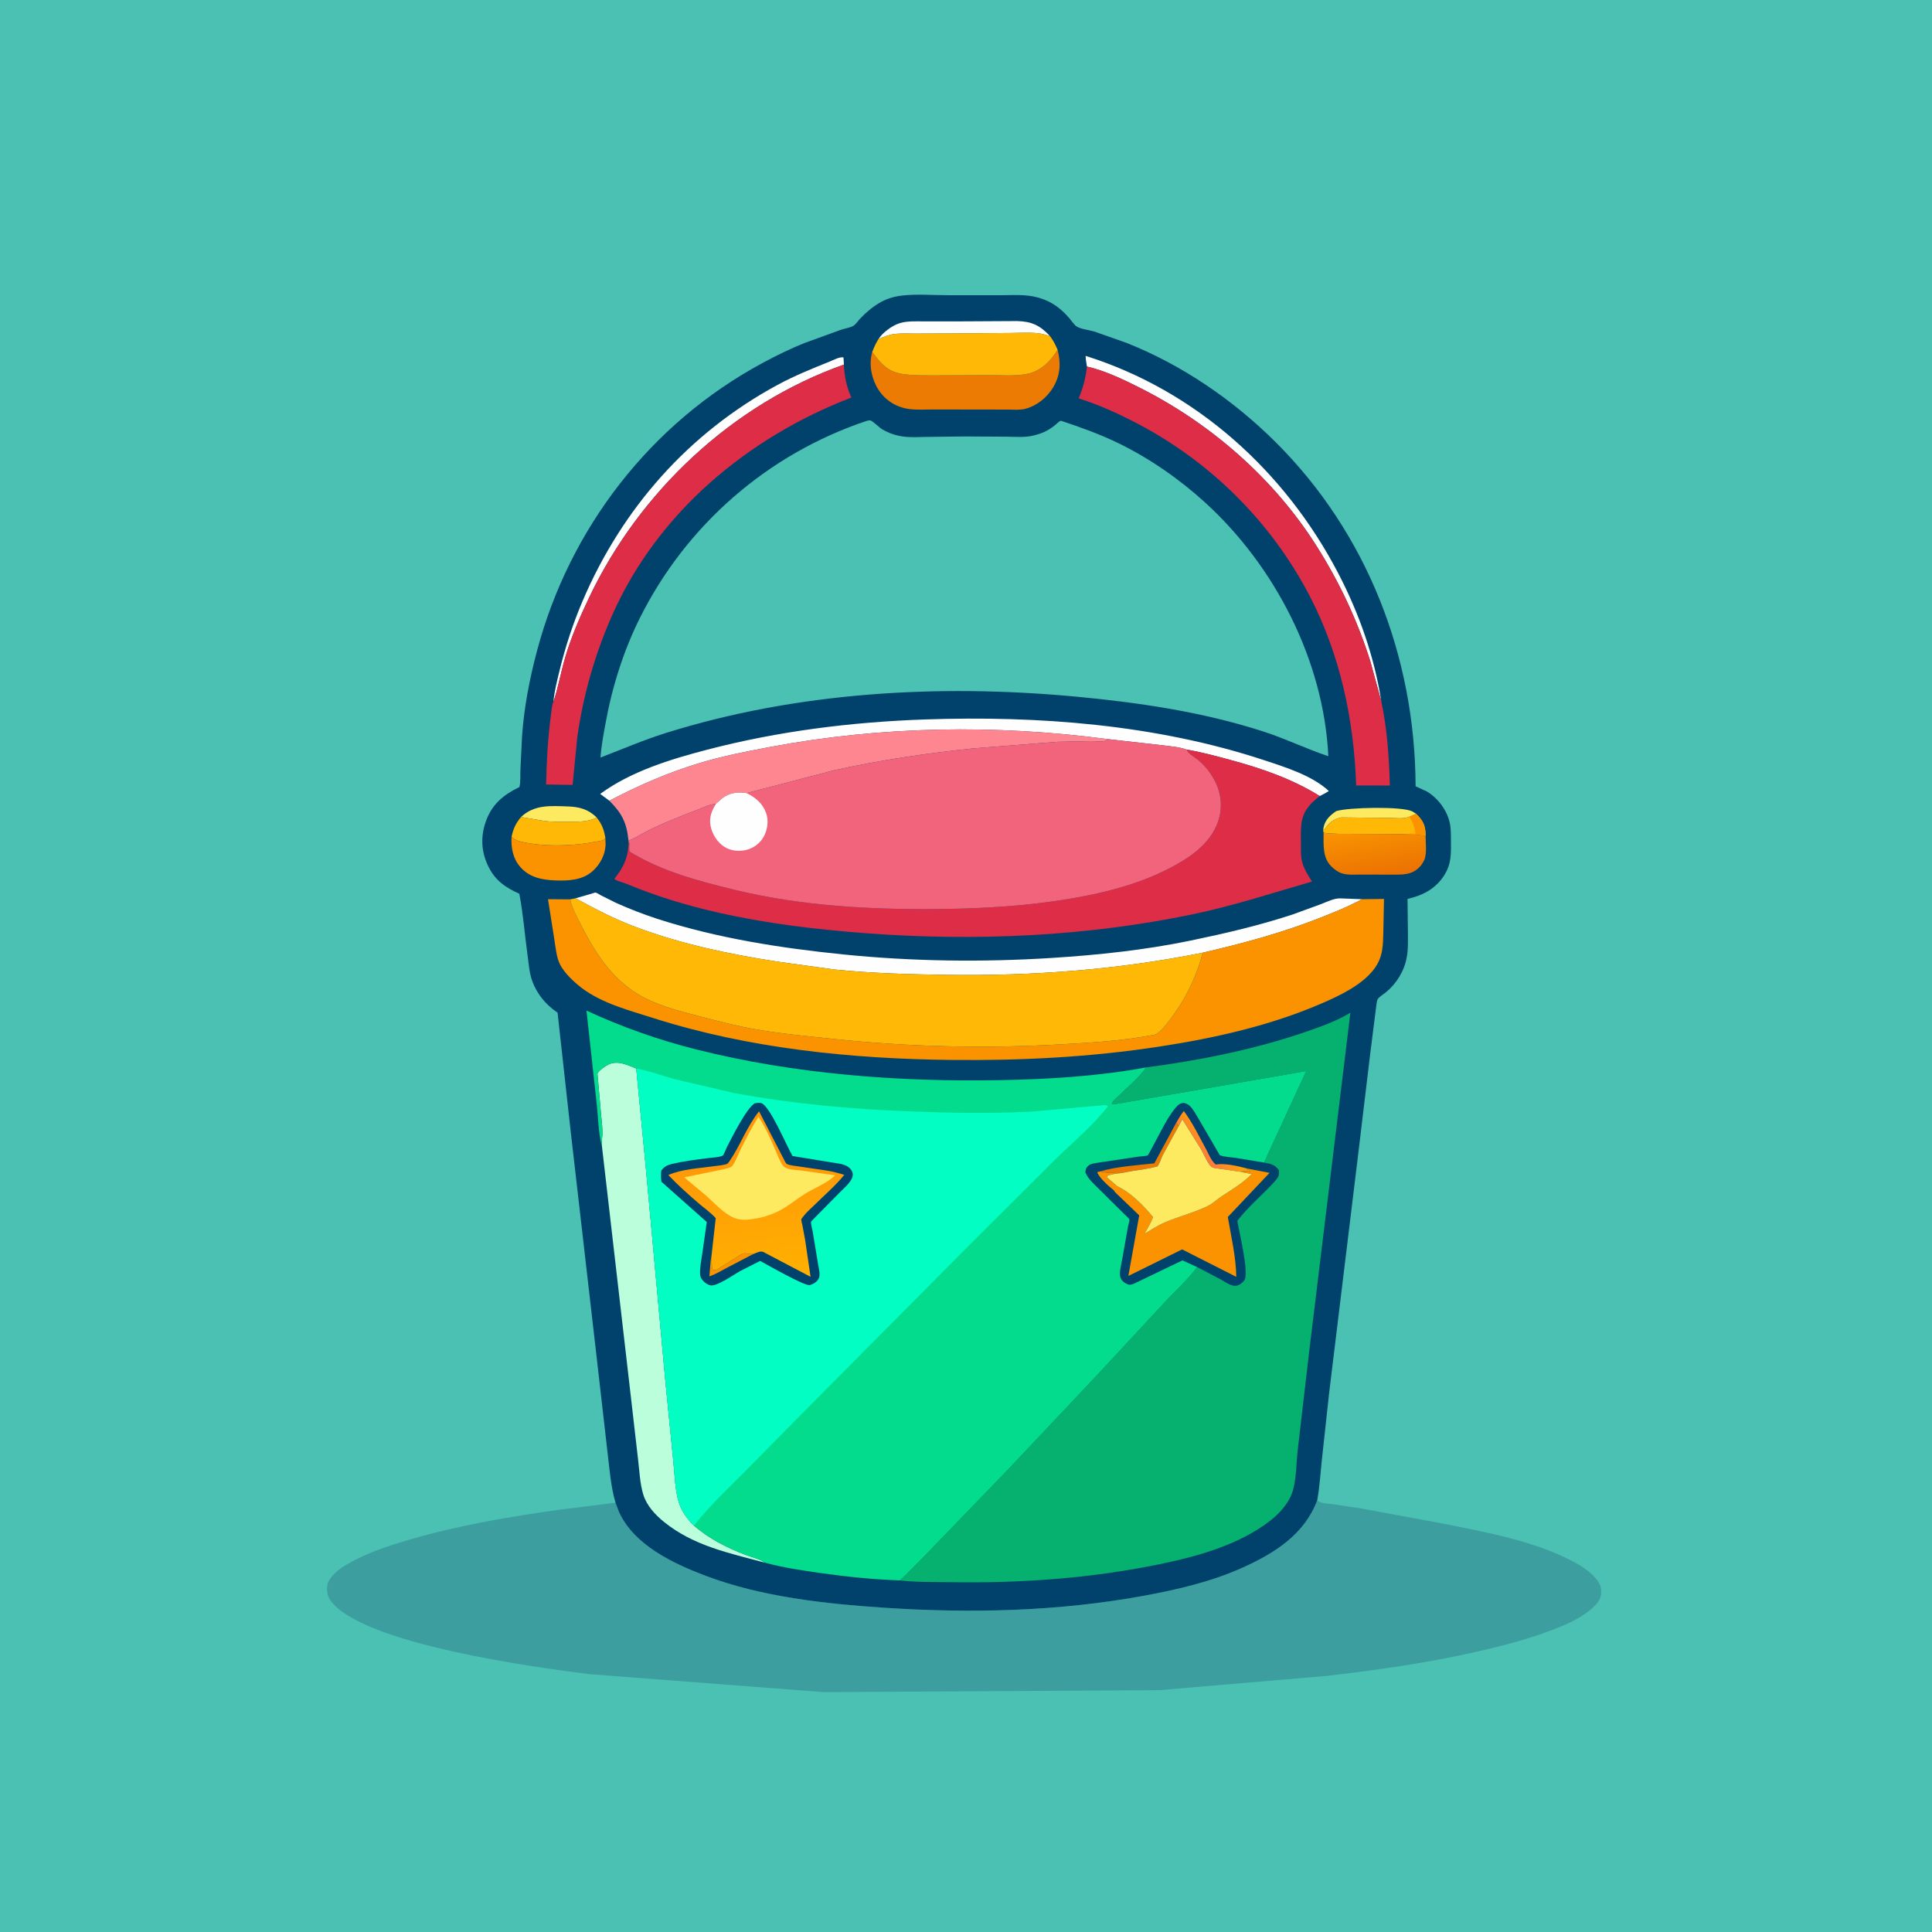
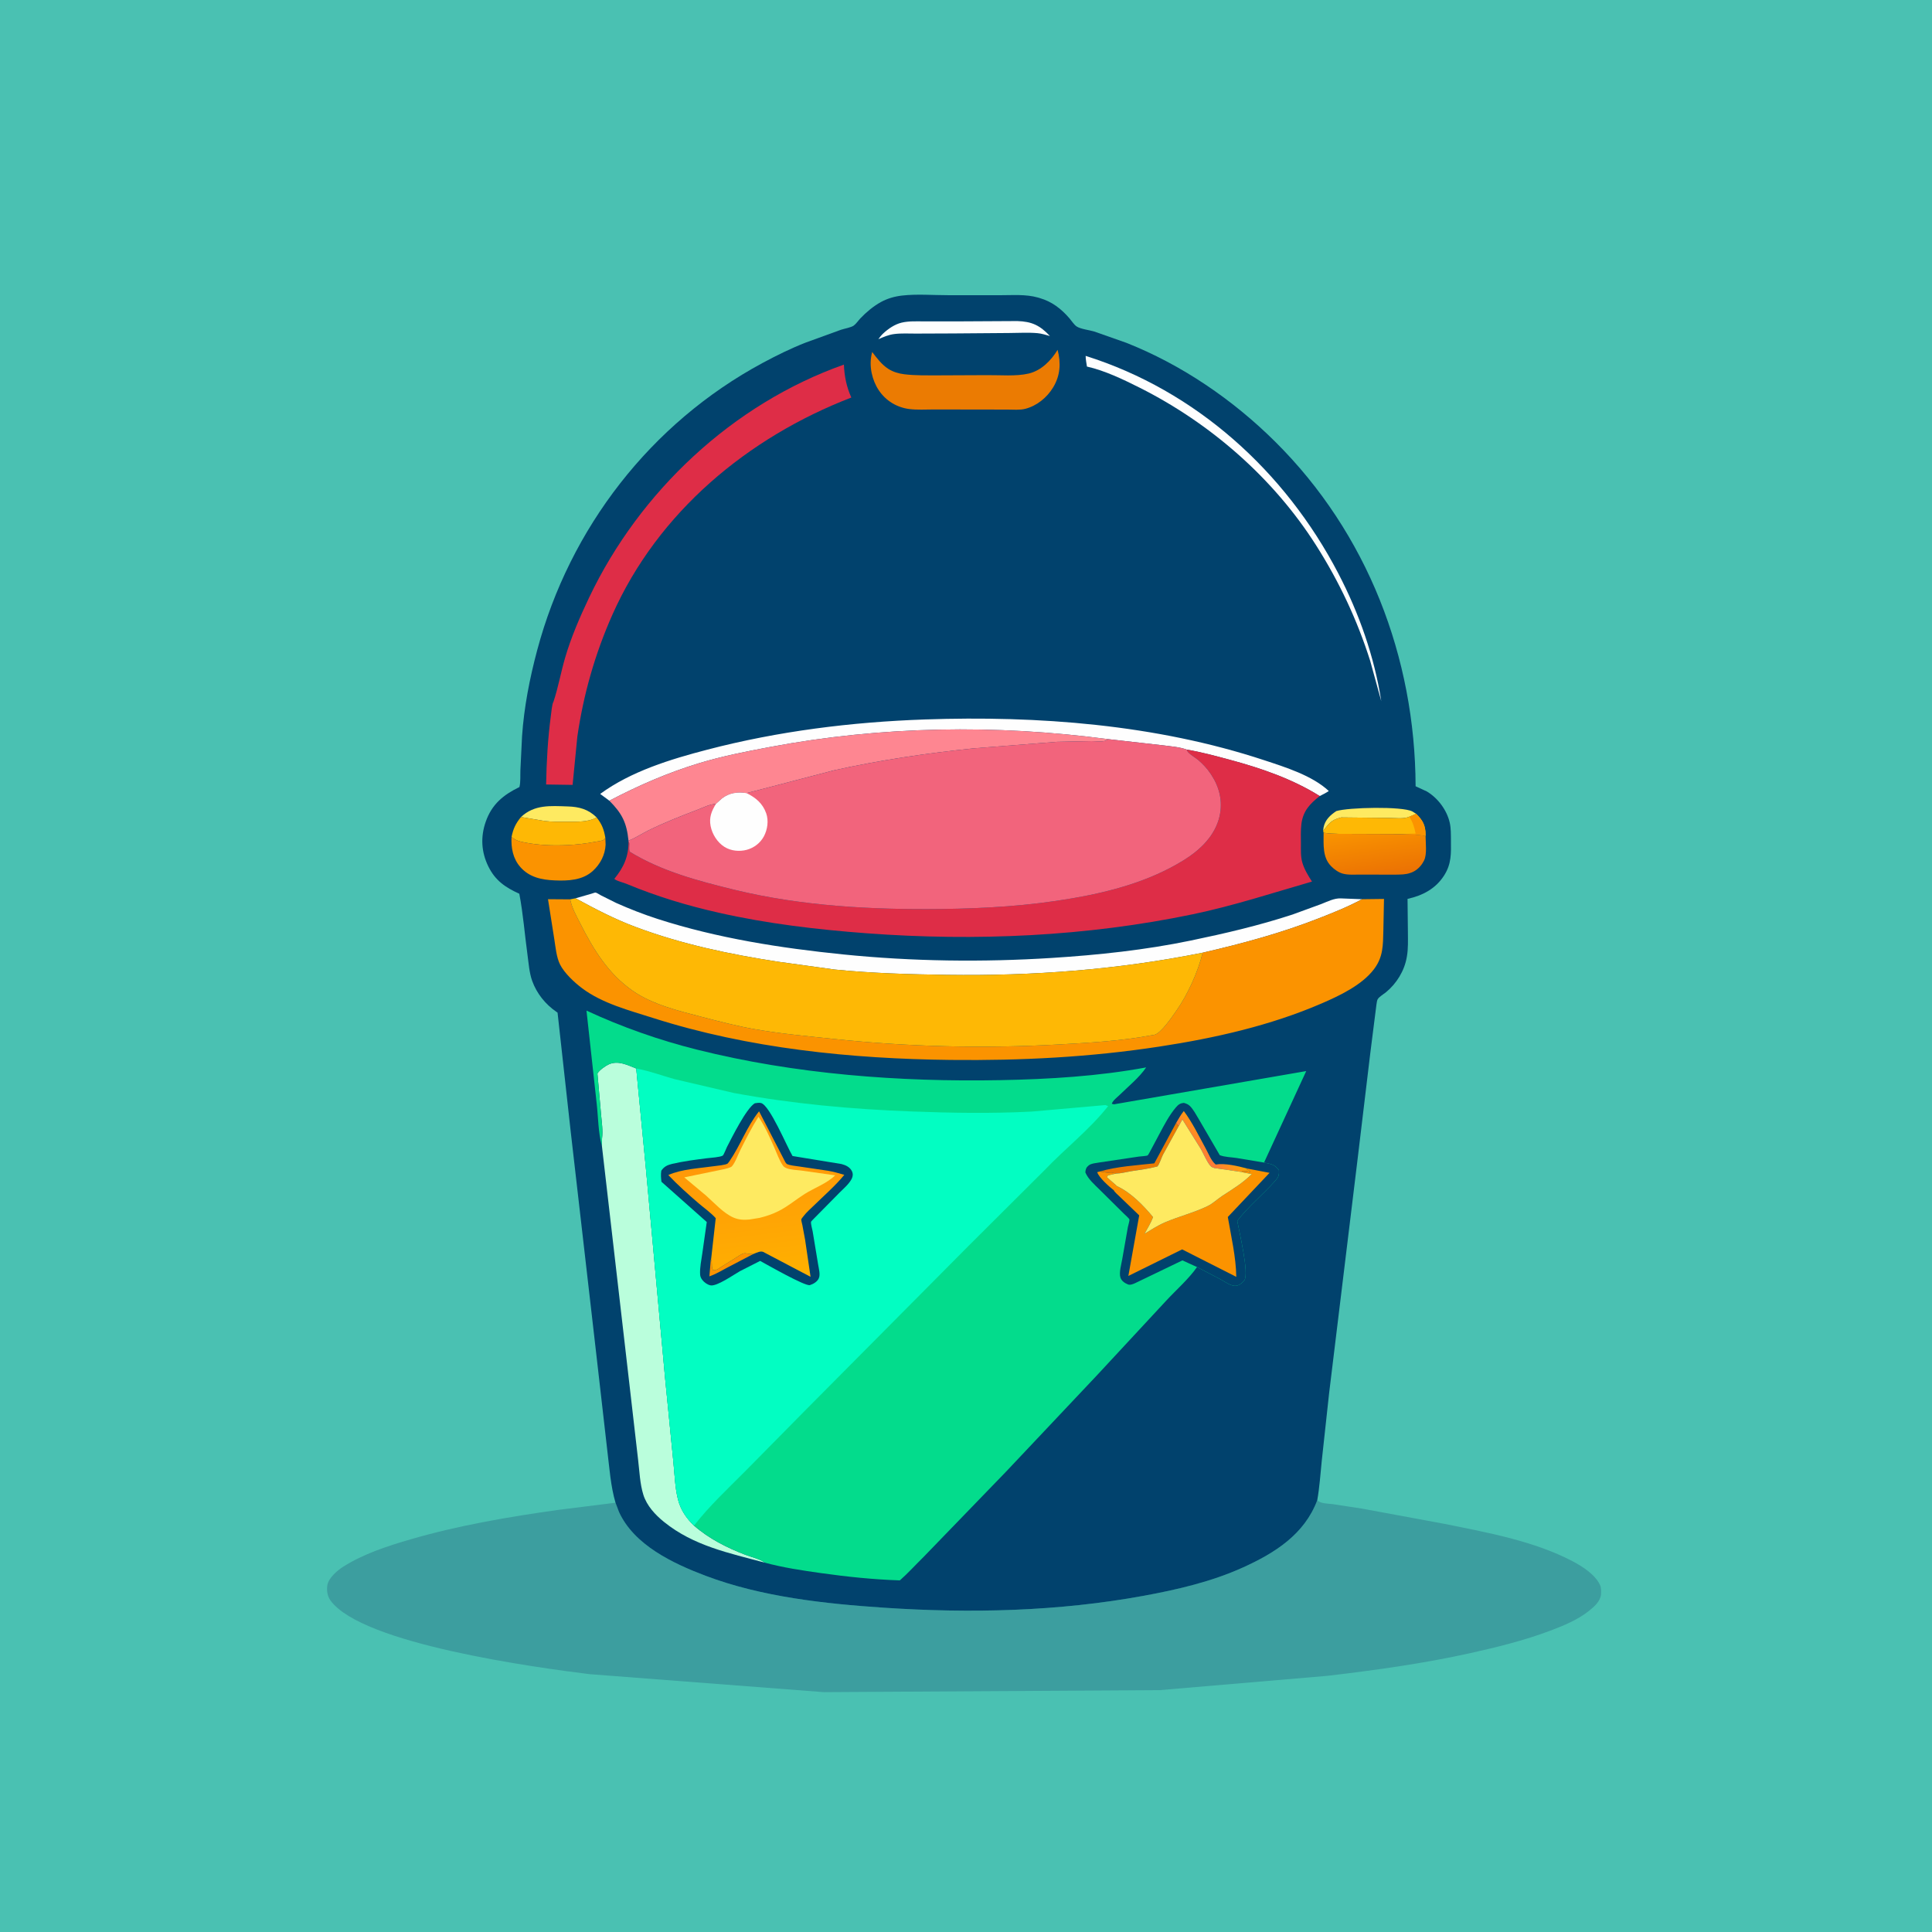
<svg xmlns="http://www.w3.org/2000/svg" version="1.1" style="display: block;" viewBox="0 0 2048 2048" width="1024" height="1024">
  <defs>
    <linearGradient id="Gradient1" gradientUnits="userSpaceOnUse" x1="1454.04" y1="877.812" x2="1461.45" y2="928.332">
      <stop class="stop0" offset="0" stop-opacity="1" stop-color="rgb(249,147,0)" />
      <stop class="stop1" offset="1" stop-opacity="1" stop-color="rgb(235,114,3)" />
    </linearGradient>
    <linearGradient id="Gradient2" gradientUnits="userSpaceOnUse" x1="1293.36" y1="1206.94" x2="1273.74" y2="1225.04">
      <stop class="stop0" offset="0" stop-opacity="1" stop-color="rgb(255,168,0)" />
      <stop class="stop1" offset="1" stop-opacity="1" stop-color="rgb(255,120,59)" />
    </linearGradient>
    <linearGradient id="Gradient3" gradientUnits="userSpaceOnUse" x1="809.78" y1="1353.67" x2="793.651" y2="1222.2">
      <stop class="stop0" offset="0" stop-opacity="1" stop-color="rgb(255,176,0)" />
      <stop class="stop1" offset="1" stop-opacity="1" stop-color="rgb(255,151,9)" />
    </linearGradient>
  </defs>
  <path transform="translate(0,0)" fill="rgb(74,193,178)" d="M -0 -0 L 2048 0 L 2048 2048 L -0 2048 L -0 -0 z" />
  <path transform="translate(0,0)" fill="rgb(60,158,159)" d="M 1396.36 1590.25 C 1399.76 1594.04 1407.73 1593.8 1412.68 1594.45 L 1443.44 1599.13 L 1531.76 1615.46 C 1576.63 1624.56 1625.99 1633.48 1666.8 1654.88 C 1677.28 1660.37 1690.77 1668.95 1696.02 1680 C 1697.44 1682.99 1697.35 1686.97 1697.09 1690.19 C 1696.51 1697.53 1689.6 1703.45 1684.17 1707.76 C 1672.41 1717.08 1657.23 1723.39 1643.24 1728.64 C 1615.75 1738.95 1587.5 1745.96 1558.9 1752.32 C 1508.81 1763.45 1458.13 1770.43 1407.22 1776.44 L 1229.5 1791.6 L 873.3 1793.75 L 624.973 1774.68 C 568.214 1767.62 384.095 1742.85 350.434 1696.71 C 347.012 1692.02 346.152 1686.17 346.993 1680.5 C 348.13 1672.84 357.479 1664.8 363.75 1660.82 C 385.315 1647.12 410.648 1638.94 435 1631.84 C 485.932 1616.99 539.214 1607.91 591.697 1600.55 L 652.467 1592.95 L 656.058 1602.5 C 672.012 1637.94 713.806 1657.47 748.012 1670.41 C 807.343 1692.84 874.589 1700.08 937.512 1704.27 C 1029.25 1710.37 1121.9 1708.2 1212.53 1691.57 C 1248.23 1685.02 1284.46 1676.59 1317.65 1661.55 C 1351.4 1646.26 1382.85 1626.44 1396.36 1590.25 z" />
  <path transform="translate(0,0)" fill="rgb(1,66,109)" d="M 652.467 1592.95 C 647.304 1575.45 646.093 1556.41 643.844 1538.31 L 632.143 1435.92 L 605.025 1200 L 591.03 1073.42 L 589.856 1072.63 C 578.125 1064.55 568.979 1053.23 564.121 1039.75 C 561.058 1031.25 560.386 1021.01 559.158 1012.08 C 556.202 990.55 554.573 968.736 550.489 947.399 C 535.692 940.715 524.973 933.428 517.609 918.36 C 510.159 903.115 509.277 887.105 514.923 870.995 C 521.406 852.499 533.584 842.593 550.626 834.282 C 551.975 828.93 551.422 822.117 551.637 816.566 L 553.389 780.5 C 555.506 749.572 561.443 719.262 569.412 689.344 C 603.93 559.767 689.918 448.514 808.346 384.766 C 823.181 376.781 838.394 369.277 854.092 363.138 L 891.384 349.596 C 894.9 348.396 902.063 347.188 904.887 345.21 C 907.327 343.501 909.969 339.656 912.088 337.419 C 918.212 330.952 925.864 324.572 933.678 320.251 C 940.629 316.407 948.3 314.215 956.172 313.307 C 971.817 311.502 988.872 312.918 1004.71 312.909 L 1059.74 312.942 C 1073.07 312.969 1087.34 311.719 1100.3 315.407 L 1102 315.91 C 1115.18 319.731 1124.82 327.223 1133.72 337.504 C 1135.86 339.976 1138.52 344.183 1141.18 345.992 C 1145.39 348.857 1154.84 349.854 1160.04 351.464 L 1193.94 363.384 C 1252.75 386.691 1306.91 423.693 1351.76 468.229 C 1449.38 565.157 1500.1 696.588 1500.6 833.474 L 1512.39 838.909 C 1524.22 845.908 1533.83 858.805 1536.82 872.236 C 1538.14 878.192 1537.99 884.583 1538.06 890.669 C 1538.22 904.639 1538.67 915.746 1530.84 928.011 C 1521.78 942.19 1508.04 949.301 1492.05 952.861 L 1492.44 988.956 C 1492.47 996.995 1492.8 1005.72 1491.41 1013.64 L 1491.16 1015 C 1488.66 1029.24 1480.36 1042.65 1469.19 1051.81 C 1466.9 1053.68 1461.77 1056.75 1460.39 1059.25 C 1459.57 1060.74 1459.35 1063.43 1459.05 1065.15 L 1452.61 1116 L 1439.01 1229.5 L 1408.93 1476.71 L 1401.13 1548.45 C 1399.68 1562.39 1398.81 1576.44 1396.36 1590.25 C 1382.85 1626.44 1351.4 1646.26 1317.65 1661.55 C 1284.46 1676.59 1248.23 1685.02 1212.53 1691.57 C 1121.9 1708.2 1029.25 1710.37 937.512 1704.27 C 874.589 1700.08 807.343 1692.84 748.012 1670.41 C 713.806 1657.47 672.012 1637.94 656.058 1602.5 L 652.467 1592.95 z" />
  <path transform="translate(0,0)" fill="rgb(254,234,97)" d="M 1416.5 859.798 C 1429.17 855.799 1486.42 854.554 1497.12 860.153 L 1501.17 862.648 L 1493.93 865.769 C 1487.81 868.4 1478.76 867.053 1472.04 867.03 L 1422.47 866.515 L 1422.27 866.393 C 1413.43 868.612 1410.39 870.667 1404.78 878.022 C 1403.7 879.427 1404.08 878.942 1402.57 880.417 L 1403.06 876.995 C 1404.69 869.054 1410.11 864.09 1416.5 859.798 z" />
  <path transform="translate(0,0)" fill="rgb(254,234,97)" d="M 552.278 866.069 C 566.601 852.653 583.587 854.282 601.812 854.852 C 613.859 855.228 623.65 857.764 632.448 866.554 C 623.504 871.677 611.479 871.003 601.417 871.046 C 593.486 871.08 585.41 871.282 577.527 870.31 L 552.278 866.069 z" />
  <path transform="translate(0,0)" fill="rgb(254,184,5)" d="M 1501.17 862.648 C 1508.2 869.563 1511.13 874.851 1511.17 884.949 L 1511.16 886.087 L 1509.38 885.837 C 1501.39 884.236 1492.9 884.575 1484.73 884.133 L 1435.2 883.949 C 1424.55 883.869 1413.63 884.331 1403.08 882.776 L 1402.57 880.417 C 1404.08 878.942 1403.7 879.427 1404.78 878.022 C 1410.39 870.667 1413.43 868.612 1422.27 866.393 L 1422.47 866.515 L 1472.04 867.03 C 1478.76 867.053 1487.81 868.4 1493.93 865.769 L 1501.17 862.648 z" />
  <path transform="translate(0,0)" fill="rgb(251,147,0)" d="M 1501.17 862.648 C 1508.2 869.563 1511.13 874.851 1511.17 884.949 L 1511.16 886.087 L 1509.38 885.837 C 1501.39 884.236 1492.9 884.575 1484.73 884.133 L 1500.62 883.595 C 1499.25 876.843 1497.71 871.645 1493.93 865.769 L 1501.17 862.648 z" />
  <path transform="translate(0,0)" fill="rgb(254,254,254)" d="M 931.096 359.568 C 932.644 357.403 934.23 355.345 936.183 353.52 C 941.57 348.486 948.519 343.744 955.781 342.009 C 963.275 340.217 971.603 340.689 979.278 340.674 L 1015.9 340.681 L 1078.3 340.342 C 1093.78 340.799 1102.3 344.859 1112.96 356.188 C 1108.74 355.055 1104.18 353.546 1099.82 353.164 C 1090.01 352.302 1079.53 352.967 1069.66 353.001 L 1010.35 353.463 L 970.754 353.62 C 963.218 353.629 955.275 353.142 947.817 354.116 C 941.892 354.889 936.517 357.204 931.096 359.568 z" />
  <path transform="translate(0,0)" fill="rgb(254,184,5)" d="M 552.278 866.069 L 577.527 870.31 C 585.41 871.282 593.486 871.08 601.417 871.046 C 611.479 871.003 623.504 871.677 632.448 866.554 C 638.034 873.497 640.227 879.36 641.692 888.147 C 640.954 888.926 640.422 889.972 639.479 890.484 C 637.535 891.538 632.855 891.98 630.58 892.416 C 621.212 894.213 611.023 895.383 601.5 895.834 C 586.849 896.527 571.441 896.037 557.023 893.23 C 551.414 892.139 546.592 891.137 542.262 887.173 C 544.064 878.379 546.672 872.935 552.278 866.069 z" />
  <path transform="translate(0,0)" fill="rgb(251,147,0)" d="M 641.692 888.147 L 641.971 895.5 C 641.42 906.238 636.346 915.967 628.5 923.162 C 617.478 933.269 601.986 933.859 587.875 933.249 C 574.117 932.654 561.215 929.986 551.686 919.235 C 543.736 910.266 541.623 898.762 542.262 887.173 C 546.592 891.137 551.414 892.139 557.023 893.23 C 571.441 896.037 586.849 896.527 601.5 895.834 C 611.023 895.383 621.212 894.213 630.58 892.416 C 632.855 891.98 637.535 891.538 639.479 890.484 C 640.422 889.972 640.954 888.926 641.692 888.147 z" />
  <path transform="translate(0,0)" fill="rgb(254,254,254)" d="M 1152.21 388.571 C 1151.66 384.86 1150.84 381.009 1150.83 377.254 C 1267.76 414.015 1362.19 499.602 1418.49 607.514 C 1440.63 649.94 1456.82 695.938 1464.22 743.277 L 1452.45 700.52 C 1438.67 657.074 1419.61 616.604 1395.18 578.143 C 1349.93 506.879 1283.26 448.776 1208.15 410.994 C 1190.88 402.304 1171.12 392.805 1152.21 388.571 z" />
-   <path transform="translate(0,0)" fill="rgb(254,254,254)" d="M 586.648 744.047 C 587.65 732.706 590.636 721.15 593.335 710.094 C 599.371 685.359 607.501 660.751 617.476 637.326 C 659.356 538.977 730.04 458.931 824.318 407.959 C 841.898 398.455 860.832 390.738 879.375 383.318 C 882.807 381.944 890.92 377.621 894.153 379 L 894.574 386.491 C 776.615 428.237 678.033 520.979 624.56 633.301 C 614.778 653.848 605.467 675.286 599.068 697.164 C 594.541 712.643 591.753 728.768 586.648 744.047 z" />
  <path transform="translate(0,0)" fill="url(#Gradient1)" d="M 1403.08 882.776 C 1413.63 884.331 1424.55 883.869 1435.2 883.949 L 1484.73 884.133 C 1492.9 884.575 1501.39 884.236 1509.38 885.837 L 1511.16 886.087 C 1511.2 893.407 1512.81 905.39 1509.68 911.912 L 1509.1 913 C 1506.55 918.077 1501.78 922.776 1496.42 924.839 L 1495.06 925.321 C 1490.03 927.138 1484.78 927.047 1479.49 927.159 L 1442 927.125 C 1436.02 927.06 1428.79 927.666 1423.08 925.998 C 1418.67 924.712 1414.24 921.457 1411.05 918.226 C 1401.69 908.739 1403.13 895.12 1403.08 882.776 z" />
  <path transform="translate(0,0)" fill="rgb(235,123,2)" d="M 924.563 373.123 C 929.347 379.473 934.773 386.59 941.5 390.921 C 946.627 394.222 952.567 395.987 958.574 396.729 C 970.225 398.168 982.439 397.858 994.18 397.902 L 1046.11 397.674 C 1059.86 397.501 1077.2 399.15 1090.5 395.962 C 1103.85 392.762 1114.19 382.228 1121.11 370.83 C 1124.75 384.943 1124.01 398.055 1116.33 410.723 C 1109.83 421.453 1099.26 430.068 1087.05 433.318 C 1081.15 434.887 1073.79 434.187 1067.67 434.169 L 1033.89 434.12 L 989.867 434.051 C 981.338 434.061 972.278 434.656 963.819 433.59 C 957.523 432.797 951.186 430.61 945.758 427.313 C 934.096 420.229 926.818 408.703 924.024 395.5 C 922.456 388.092 922.531 380.427 924.563 373.123 z" />
-   <path transform="translate(0,0)" fill="rgb(254,184,5)" d="M 931.096 359.568 C 936.517 357.204 941.892 354.889 947.817 354.116 C 955.275 353.142 963.218 353.629 970.754 353.62 L 1010.35 353.463 L 1069.66 353.001 C 1079.53 352.967 1090.01 352.302 1099.82 353.164 C 1104.18 353.546 1108.74 355.055 1112.96 356.188 C 1115.94 360.192 1118.06 363.946 1120.08 368.5 L 1120.73 369.953 L 1121.11 370.83 C 1114.19 382.228 1103.85 392.762 1090.5 395.962 C 1077.2 399.15 1059.86 397.501 1046.11 397.674 L 994.18 397.902 C 982.439 397.858 970.225 398.168 958.574 396.729 C 952.567 395.987 946.627 394.222 941.5 390.921 C 934.773 386.59 929.347 379.473 924.563 373.123 C 926.474 368.364 928.368 363.944 931.096 359.568 z" />
  <path transform="translate(0,0)" fill="rgb(254,254,254)" d="M 645.932 848.782 L 636.217 841.592 C 669.047 817.545 710.872 804.815 749.875 794.645 C 825.047 775.042 902.689 765.351 980.274 762.659 C 1100.49 758.487 1225.25 767.963 1340.01 805.827 C 1362.54 813.261 1390.97 822.062 1408.58 838.492 C 1405.56 840.572 1402.23 842.164 1398.98 843.846 C 1369.8 825.594 1336.59 814.244 1303.53 805.357 C 1288.56 801.331 1273.3 797.157 1258 794.639 C 1250.5 791.76 1240.39 791.111 1232.34 790.03 L 1174.62 783.523 C 1055.53 767.798 934.416 769.589 816.239 791.84 C 791.142 796.565 765.704 801.519 741.25 808.943 C 707.895 819.069 676.761 832.663 645.932 848.782 z" />
  <path transform="translate(0,0)" fill="rgb(254,254,254)" d="M 610.108 952.225 L 626.986 947.366 C 627.64 947.181 630.716 946.04 631.324 946.143 C 632.644 946.365 635.54 948.344 636.847 949.022 L 653.084 957.119 C 667.369 963.514 682.098 969.256 696.991 974.072 C 760.314 994.55 827.886 1005.06 893.962 1011.75 C 967.255 1019.16 1041.53 1020.1 1115.04 1015.45 C 1164.2 1012.33 1213.92 1007.05 1262.19 997.041 C 1298.72 989.467 1334.53 981.091 1370.03 969.474 L 1400.49 958.352 C 1407.09 955.8 1414.33 951.954 1421.5 952.343 L 1443.75 953.196 C 1429.34 961.051 1414.38 967.002 1399.14 973.005 C 1358.66 988.946 1317.17 1000.15 1274.84 1009.91 C 1184.81 1027.95 1095.41 1034.69 1003.71 1033.39 C 964.233 1032.82 924.308 1031.71 885 1027.77 L 825.236 1019.52 C 773.566 1011.61 722.664 1000.94 673.6 982.55 C 651.164 974.141 631.077 963.588 610.108 952.225 z" />
  <path transform="translate(0,0)" fill="rgb(254,134,145)" d="M 645.932 848.782 C 676.761 832.663 707.895 819.069 741.25 808.943 C 765.704 801.519 791.142 796.565 816.239 791.84 C 934.416 769.589 1055.53 767.798 1174.62 783.523 C 1173.17 784.522 1172.25 785.208 1170.5 785.574 C 1166.5 786.413 1161.18 785.589 1157 785.615 L 1120.5 786.361 L 1032.08 793.297 C 982.447 798.412 932.897 805.744 884.17 816.531 L 791.427 840.755 C 781.822 839.361 773.353 840.286 765.377 846.383 L 758.929 852.189 C 752.726 852.273 745.178 856.164 739.4 858.36 C 721.864 865.025 704.509 871.845 687.658 880.122 C 680.643 883.568 673.412 888.388 666.238 891.15 C 664.305 872.05 659.425 862.341 645.932 848.782 z" />
  <path transform="translate(0,0)" fill="rgb(222,45,71)" d="M 586.648 744.047 C 591.753 728.768 594.541 712.643 599.068 697.164 C 605.467 675.286 614.778 653.848 624.56 633.301 C 678.033 520.979 776.615 428.237 894.574 386.491 C 895.114 399.03 897.3 409.913 902.431 421.404 C 792.805 463.706 697.471 542.892 649.128 651.682 C 630.759 693.019 618.479 736.118 612.003 780.875 L 606.983 832.012 L 578.899 831.59 C 579.358 807.234 580.689 783.086 583.917 758.922 C 584.235 756.541 585.268 745.503 586.648 744.047 z" />
-   <path transform="translate(0,0)" fill="rgb(222,45,71)" d="M 1152.21 388.571 C 1171.12 392.805 1190.88 402.304 1208.15 410.994 C 1283.26 448.776 1349.93 506.879 1395.18 578.143 C 1419.61 616.604 1438.67 657.074 1452.45 700.52 L 1464.22 743.277 C 1470.41 772.515 1472.47 802.843 1473.3 832.683 L 1437.6 832.615 C 1435.21 762.732 1420.61 693.743 1388.13 631.388 C 1347.32 553.041 1282.83 489.133 1204.55 448.393 C 1185.14 438.291 1164.38 428.851 1143.47 422.306 C 1148.13 410.965 1150.89 400.792 1152.21 388.571 z" />
  <path transform="translate(0,0)" fill="rgb(186,254,220)" d="M 638.027 1214.55 C 638.225 1211.95 637.857 1209.37 638.194 1206.78 C 639.277 1198.43 637.854 1189.64 637.139 1181.28 L 633.306 1138.01 C 635.226 1134.43 641.809 1129.82 645.549 1128.17 C 655.352 1123.86 665.213 1129.06 674.445 1132.67 L 684.622 1237.9 L 705.047 1461 L 713.771 1549.24 C 715.138 1562.3 715.475 1577.02 718.76 1589.7 C 721.589 1600.62 727.596 1609.48 735.696 1617.21 C 751.66 1631.16 770.373 1640.49 790.017 1648.11 C 796.533 1650.63 805.421 1652.44 810.889 1656.53 C 772.926 1646.3 735.301 1638.73 703.842 1613.28 C 694.507 1605.73 685.617 1596.12 681.964 1584.47 C 678.329 1572.87 677.874 1559.44 676.411 1547.35 L 667.741 1471.98 L 638.027 1214.55 z" />
  <path transform="translate(0,0)" fill="rgb(251,147,0)" d="M 1443.75 953.196 L 1467.09 952.909 L 1466.42 986.473 C 1466.01 1001.89 1466.34 1014.14 1456.7 1027.08 C 1443.98 1044.15 1420.06 1055.44 1401.04 1063.66 C 1346.54 1087.22 1287.63 1100.45 1229.11 1109.4 C 1155.43 1120.68 1082.64 1124.39 1008.19 1123.58 C 902.365 1122.44 793.481 1111.4 692.288 1079.1 C 667.068 1071.05 638.719 1063.78 617.196 1047.69 C 608.972 1041.54 598.274 1031.61 593.629 1022.32 C 589.812 1014.68 588.891 1003.77 587.545 995.364 L 580.907 953.192 L 604.455 953.357 C 606.094 962.276 611.027 970.945 615.133 979.018 C 629.23 1006.73 644.818 1032.37 670.823 1050.38 C 691.55 1064.73 718.529 1071.35 742.613 1077.61 C 761.629 1082.56 780.634 1087.57 800 1090.96 C 827.736 1095.82 855.796 1098.37 883.78 1101.32 C 963.305 1109.69 1042.35 1111.63 1122.17 1107.19 C 1154.24 1105.41 1188.49 1103.47 1220.03 1097.53 L 1223.28 1097.01 C 1230.43 1095.98 1242.78 1077.4 1247.02 1071.38 C 1258.94 1054.44 1270.07 1030.02 1274.84 1009.91 C 1317.17 1000.15 1358.66 988.946 1399.14 973.005 C 1414.38 967.002 1429.34 961.051 1443.75 953.196 z" />
  <path transform="translate(0,0)" fill="rgb(222,45,71)" d="M 1258 794.639 C 1273.3 797.157 1288.56 801.331 1303.53 805.357 C 1336.59 814.244 1369.8 825.594 1398.98 843.846 C 1388.53 852.057 1381.29 859.627 1379.54 873.492 C 1378.69 880.271 1379 887.412 1379.03 894.239 C 1379.05 900.883 1378.66 907.74 1380.48 914.194 C 1382.52 921.423 1386.71 928.233 1390.77 934.5 C 1348.8 946.615 1307.63 960.138 1264.78 969.088 C 1151.55 992.73 1034.25 997.888 919 989.333 C 866.433 985.431 813.331 979.164 761.876 967.518 C 727.98 959.847 696.375 950.315 664.246 936.967 C 660.629 935.464 655.154 934.325 651.973 932.256 L 651.25 931.586 C 661.206 919.314 666.367 907.999 666.267 892.014 C 667.219 893.945 667.128 893.185 667.109 895.22 C 667.085 897.861 666.712 900.232 667.455 902.815 C 701.406 923.661 740.525 933.942 778.875 943.276 C 850.073 960.604 925.092 964.477 998.09 963.582 C 1044.89 963.009 1090.38 960.221 1136.56 952.27 C 1177.49 945.225 1218.9 934.032 1254.52 911.985 C 1272.18 901.051 1288.21 885.902 1292.88 864.856 C 1296.28 849.473 1292.66 834.473 1284.09 821.418 L 1283.14 820 C 1279.68 814.738 1275.02 809.838 1270.25 805.726 C 1267.2 803.094 1259.82 799.067 1258.26 795.57 L 1258 794.639 z" />
  <path transform="translate(0,0)" fill="rgb(254,184,5)" d="M 604.455 953.357 L 610.108 952.225 C 631.077 963.588 651.164 974.141 673.6 982.55 C 722.664 1000.94 773.566 1011.61 825.236 1019.52 L 885 1027.77 C 924.308 1031.71 964.233 1032.82 1003.71 1033.39 C 1095.41 1034.69 1184.81 1027.95 1274.84 1009.91 C 1270.07 1030.02 1258.94 1054.44 1247.02 1071.38 C 1242.78 1077.4 1230.43 1095.98 1223.28 1097.01 L 1220.03 1097.53 C 1188.49 1103.47 1154.24 1105.41 1122.17 1107.19 C 1042.35 1111.63 963.305 1109.69 883.78 1101.32 C 855.796 1098.37 827.736 1095.82 800 1090.96 C 780.634 1087.57 761.629 1082.56 742.613 1077.61 C 718.529 1071.35 691.55 1064.73 670.823 1050.38 C 644.818 1032.37 629.23 1006.73 615.133 979.018 C 611.027 970.945 606.094 962.276 604.455 953.357 z" />
  <path transform="translate(0,0)" fill="rgb(242,100,124)" d="M 1174.62 783.523 L 1232.34 790.03 C 1240.39 791.111 1250.5 791.76 1258 794.639 L 1258.26 795.57 C 1259.82 799.067 1267.2 803.094 1270.25 805.726 C 1275.02 809.838 1279.68 814.738 1283.14 820 L 1284.09 821.418 C 1292.66 834.473 1296.28 849.473 1292.88 864.856 C 1288.21 885.902 1272.18 901.051 1254.52 911.985 C 1218.9 934.032 1177.49 945.225 1136.56 952.27 C 1090.38 960.221 1044.89 963.009 998.09 963.582 C 925.092 964.477 850.073 960.604 778.875 943.276 C 740.525 933.942 701.406 923.661 667.455 902.815 C 666.712 900.232 667.085 897.861 667.109 895.22 C 667.128 893.185 667.219 893.945 666.267 892.014 L 666.238 891.15 C 673.412 888.388 680.643 883.568 687.658 880.122 C 704.509 871.845 721.864 865.025 739.4 858.36 C 745.178 856.164 752.726 852.273 758.929 852.189 L 765.377 846.383 C 773.353 840.286 781.822 839.361 791.427 840.755 L 884.17 816.531 C 932.897 805.744 982.447 798.412 1032.08 793.297 L 1120.5 786.361 L 1157 785.615 C 1161.18 785.589 1166.5 786.413 1170.5 785.574 C 1172.25 785.208 1173.17 784.522 1174.62 783.523 z" />
  <path transform="translate(0,0)" fill="rgb(254,254,254)" d="M 758.929 852.189 L 765.377 846.383 C 773.353 840.286 781.822 839.361 791.427 840.755 C 801.086 845.505 808.457 851.62 812.187 862.099 C 814.968 869.909 813.587 879.466 809.706 886.654 C 805.921 893.662 799.208 898.815 791.5 900.859 C 783.788 902.903 774.891 902.059 768.043 897.791 C 760.444 893.056 754.933 884.284 753.271 875.594 C 751.541 866.552 754.226 859.764 758.929 852.189 z" />
-   <path transform="translate(0,0)" fill="rgb(6,177,111)" d="M 1214.96 1131.5 C 1271.77 1124.03 1329.07 1112.68 1383.37 1094.06 C 1399.35 1088.58 1417 1082.36 1431.45 1073.53 L 1387.65 1433.69 L 1375.7 1536.46 C 1374.12 1550.19 1374.28 1566.67 1370.56 1579.77 C 1366.78 1593.05 1356.36 1604.41 1345.63 1612.64 C 1312.71 1637.86 1268.95 1649.94 1229 1658.15 C 1156.03 1673.15 1080.93 1678.49 1006.5 1677.13 C 989.635 1676.82 971.744 1677.34 955.056 1675.42 L 953.897 1675.26 C 962.535 1667.65 970.476 1658.8 978.732 1650.73 L 1066.5 1559.97 L 1162.64 1458.06 L 1236.32 1378.67 C 1246.86 1367.28 1260.09 1355.78 1268.9 1343.12 L 1294.31 1356.4 C 1298.74 1358.96 1305.28 1363.68 1310.5 1362.95 C 1313.69 1362.5 1317.17 1359.76 1319.02 1357.24 C 1324.37 1349.96 1313.45 1305.06 1311.55 1294.19 C 1323 1279.14 1338.59 1266.46 1351.25 1252.31 C 1355.17 1247.93 1356.03 1246.27 1355.72 1240.5 C 1351.34 1234.21 1346.94 1233.86 1339.94 1232.36 L 1384.65 1135.39 L 1180.89 1170.63 L 1178.52 1170.07 C 1179.63 1166.53 1184.46 1163.01 1187.12 1160.4 C 1196.08 1151.63 1207.99 1141.95 1214.96 1131.5 z" />
-   <path transform="translate(0,0)" fill="rgb(74,193,178)" d="M 918.898 446.098 C 920.098 445.955 921.307 445.467 922.5 445.668 C 925.015 446.091 932.108 453.253 934.934 454.941 C 941.831 459.061 949.605 461.727 957.566 462.777 C 965.695 463.849 974.222 463.267 982.401 463.147 L 1022.16 462.667 L 1066.79 462.911 C 1076.36 462.993 1086.78 464.014 1096.08 461.553 L 1098 461.03 C 1106.77 458.688 1113.55 455.062 1120.31 448.992 C 1121.9 447.559 1122.61 446.753 1124.62 445.998 C 1145 452.809 1165.06 459.914 1184.45 469.263 C 1217.86 485.373 1249.7 507.459 1277.12 532.374 C 1351.55 599.995 1403.25 700.51 1408.09 801.637 C 1384.91 793.898 1362.89 783.085 1339.5 775.525 C 1274.13 754.394 1206.4 744.587 1138.24 738.234 C 994.24 725.03 844.142 733.605 705.543 777.078 C 681.919 784.488 659.622 794.182 636.565 803.007 C 637.316 791.254 639.642 779.356 641.708 767.761 C 648.558 729.319 660.685 690.467 678.093 655.493 C 727.323 556.584 813.967 481.092 918.898 446.098 z" />
  <path transform="translate(0,0)" fill="rgb(3,220,140)" d="M 638.027 1214.55 C 634.081 1200.85 634.167 1184 632.494 1169.65 L 621.699 1071.29 C 659.053 1088.66 698.688 1102.6 738.667 1112.62 C 842.895 1138.75 953.349 1147.03 1060.56 1145 C 1112.04 1144.02 1164.27 1140.9 1214.96 1131.5 C 1207.99 1141.95 1196.08 1151.63 1187.12 1160.4 C 1184.46 1163.01 1179.63 1166.53 1178.52 1170.07 L 1180.89 1170.63 L 1384.65 1135.39 L 1339.94 1232.36 C 1346.94 1233.86 1351.34 1234.21 1355.72 1240.5 C 1356.03 1246.27 1355.17 1247.93 1351.25 1252.31 C 1338.59 1266.46 1323 1279.14 1311.55 1294.19 C 1313.45 1305.06 1324.37 1349.96 1319.02 1357.24 C 1317.17 1359.76 1313.69 1362.5 1310.5 1362.95 C 1305.28 1363.68 1298.74 1358.96 1294.31 1356.4 L 1268.9 1343.12 C 1260.09 1355.78 1246.86 1367.28 1236.32 1378.67 L 1162.64 1458.06 L 1066.5 1559.97 L 978.732 1650.73 C 970.476 1658.8 962.535 1667.65 953.897 1675.26 C 925.929 1674.38 897.752 1671.42 870.055 1667.52 C 850.328 1664.75 830.137 1661.72 810.889 1656.53 C 805.421 1652.44 796.533 1650.63 790.017 1648.11 C 770.373 1640.49 751.66 1631.16 735.696 1617.21 C 727.596 1609.48 721.589 1600.62 718.76 1589.7 C 715.475 1577.02 715.138 1562.3 713.771 1549.24 L 705.047 1461 L 684.622 1237.9 L 674.445 1132.67 C 665.213 1129.06 655.352 1123.86 645.549 1128.17 C 641.809 1129.82 635.226 1134.43 633.306 1138.01 L 637.139 1181.28 C 637.854 1189.64 639.277 1198.43 638.194 1206.78 C 637.857 1209.37 638.225 1211.95 638.027 1214.55 z" />
  <path transform="translate(0,0)" fill="rgb(1,66,109)" d="M 1268.9 1343.12 L 1253.42 1336.06 L 1203.17 1360.25 C 1201.03 1361.19 1197.97 1362.5 1195.67 1361.55 C 1192.18 1360.1 1188.67 1357.79 1187.59 1353.93 C 1186.15 1348.78 1188.7 1340.05 1189.6 1334.84 L 1195.6 1300.75 C 1195.86 1299.4 1197.54 1293.76 1197.23 1292.7 C 1196.84 1291.4 1192.31 1287.51 1191.08 1286.27 L 1165.77 1261.21 C 1160.35 1255.84 1153.47 1249.91 1150.5 1242.76 C 1150.73 1239.47 1151.46 1237.43 1154.14 1235.31 C 1156.87 1233.15 1162.58 1232.82 1166.05 1232.16 L 1207.3 1226.01 C 1208.73 1225.82 1215.6 1225.43 1216.52 1224.78 C 1217.32 1224.22 1219.01 1220.74 1219.57 1219.78 L 1229.01 1202.06 C 1234 1192.65 1239.6 1181.95 1246.53 1173.84 C 1249.06 1170.89 1251 1169.46 1255 1169.11 C 1257.36 1169.82 1259.31 1170.48 1261.13 1172.2 C 1265.02 1175.89 1267.92 1181.68 1270.71 1186.23 L 1293.02 1224.53 C 1298.3 1226.61 1305.03 1226.63 1310.65 1227.48 L 1339.94 1232.36 C 1346.94 1233.86 1351.34 1234.21 1355.72 1240.5 C 1356.03 1246.27 1355.17 1247.93 1351.25 1252.31 C 1338.59 1266.46 1323 1279.14 1311.55 1294.19 C 1313.45 1305.06 1324.37 1349.96 1319.02 1357.24 C 1317.17 1359.76 1313.69 1362.5 1310.5 1362.95 C 1305.28 1363.68 1298.74 1358.96 1294.31 1356.4 L 1268.9 1343.12 z" />
  <path transform="translate(0,0)" fill="rgb(235,123,2)" d="M 1246.74 1190.34 L 1249.47 1193.7 L 1232.68 1224.22 C 1231.24 1227.02 1228.9 1234.38 1226.91 1236.44 C 1226.66 1236.7 1226.21 1236.63 1225.86 1236.72 C 1217.08 1239.06 1208.3 1240.01 1199.38 1241.47 C 1194.17 1242.32 1188.32 1243.93 1183.08 1244.02 L 1179.73 1243.26 L 1177.75 1243.51 C 1174.26 1243.43 1169.43 1242.34 1165.84 1241.84 C 1183.74 1236.5 1205.03 1235.25 1223.62 1233.2 L 1246.74 1190.34 z" />
  <path transform="translate(0,0)" fill="url(#Gradient2)" d="M 1246.74 1190.34 C 1249.29 1186.02 1251.72 1181.67 1254.87 1177.75 C 1263.88 1189.67 1270.74 1204.11 1277.96 1217.2 C 1281.12 1222.92 1283.65 1230.16 1288.64 1234.45 C 1298.52 1232.78 1312.53 1236.15 1322.18 1238.73 L 1321.72 1239.81 C 1324.01 1240.5 1324.07 1240.59 1325.5 1242.51 C 1324.31 1242.28 1323.2 1241.71 1322 1241.51 C 1320.07 1241.19 1318.87 1241.87 1316.74 1241.12 L 1316.25 1242.35 L 1287.89 1238.24 L 1287.45 1238.27 C 1287.36 1238.25 1284.6 1237.15 1284.5 1237.08 C 1280.69 1234.65 1275.59 1222.49 1272.99 1218 L 1253.38 1186.61 L 1249.47 1193.7 L 1246.74 1190.34 z" />
  <path transform="translate(0,0)" fill="rgb(251,147,0)" d="M 1322.18 1238.73 L 1345.79 1243.25 L 1301.53 1290.07 C 1305.04 1310.71 1310.24 1332.56 1310.51 1353.51 L 1253.11 1324.41 L 1196.11 1352.55 L 1207.61 1288.34 L 1186.79 1268.33 C 1185.32 1266.85 1181.36 1263.58 1180.7 1261.76 C 1175.86 1258 1164.98 1248.4 1163.09 1242.54 L 1165.84 1241.84 C 1169.43 1242.34 1174.26 1243.43 1177.75 1243.51 L 1179.73 1243.26 L 1183.08 1244.02 L 1174.5 1245.97 L 1173.31 1247.91 C 1174.37 1249.03 1183.99 1256.97 1184.08 1257.37 C 1198.86 1264.15 1212.1 1277.88 1222.3 1290.18 C 1219.97 1296.27 1216.39 1302.19 1213.2 1307.87 C 1220.45 1303.54 1227.13 1299.09 1234.95 1295.73 C 1249.69 1289.41 1265.98 1285.44 1280.28 1278.42 C 1285.9 1275.66 1290.48 1271.1 1295.7 1267.68 C 1307.34 1260.04 1316.91 1254.5 1327 1244.54 L 1317.27 1242.7 L 1316.25 1242.35 L 1316.74 1241.12 C 1318.87 1241.87 1320.07 1241.19 1322 1241.51 C 1323.2 1241.71 1324.31 1242.28 1325.5 1242.51 C 1324.07 1240.59 1324.01 1240.5 1321.72 1239.81 L 1322.18 1238.73 z" />
  <path transform="translate(0,0)" fill="rgb(254,234,97)" d="M 1249.47 1193.7 L 1253.38 1186.61 L 1272.99 1218 C 1275.59 1222.49 1280.69 1234.65 1284.5 1237.08 C 1284.6 1237.15 1287.36 1238.25 1287.45 1238.27 L 1287.89 1238.24 L 1316.25 1242.35 L 1317.27 1242.7 L 1327 1244.54 C 1316.91 1254.5 1307.34 1260.04 1295.7 1267.68 C 1290.48 1271.1 1285.9 1275.66 1280.28 1278.42 C 1265.98 1285.44 1249.69 1289.41 1234.95 1295.73 C 1227.13 1299.09 1220.45 1303.54 1213.2 1307.87 C 1216.39 1302.19 1219.97 1296.27 1222.3 1290.18 C 1212.1 1277.88 1198.86 1264.15 1184.08 1257.37 C 1183.99 1256.97 1174.37 1249.03 1173.31 1247.91 L 1174.5 1245.97 L 1183.08 1244.02 C 1188.32 1243.93 1194.17 1242.32 1199.38 1241.47 C 1208.3 1240.01 1217.08 1239.06 1225.86 1236.72 C 1226.21 1236.63 1226.66 1236.7 1226.91 1236.44 C 1228.9 1234.38 1231.24 1227.02 1232.68 1224.22 L 1249.47 1193.7 z" />
  <path transform="translate(0,0)" fill="rgb(2,254,194)" d="M 674.445 1132.67 L 675.781 1132.92 C 688.881 1135.41 701.919 1140.26 714.789 1143.87 L 777.793 1158.59 C 840.287 1170.12 902.415 1175.78 965.822 1178.17 C 1008.57 1179.79 1050.93 1180.52 1093.69 1178.31 L 1171.82 1171.41 L 1174.68 1172.5 C 1155.21 1197.25 1128.98 1217.64 1107.19 1240.5 L 1026.33 1321.07 L 856.019 1492.6 L 789.826 1559.7 C 771.547 1578.1 751.583 1596.7 735.696 1617.21 C 727.596 1609.48 721.589 1600.62 718.76 1589.7 C 715.475 1577.02 715.138 1562.3 713.771 1549.24 L 705.047 1461 L 684.622 1237.9 L 674.445 1132.67 z" />
  <path transform="translate(0,0)" fill="rgb(1,66,109)" d="M 800.137 1169.5 C 802.188 1169.2 804.78 1168.7 806.804 1169.27 C 816.098 1171.88 833.857 1214.83 840.119 1225.42 L 892 1233.92 C 896.471 1235.07 900.947 1237.15 903.078 1241.51 C 904.385 1244.18 904.169 1246.95 902.847 1249.56 C 900.037 1255.1 894.201 1259.98 889.846 1264.35 L 863.438 1291.11 C 863.053 1291.53 859.796 1294.74 859.744 1295.14 C 859.42 1297.65 860.999 1302.75 861.458 1305.34 L 867.276 1340.5 C 867.933 1344.7 869.763 1350.97 867.987 1355 C 866.377 1358.65 862.204 1361.12 858.56 1362.26 C 853.613 1363.8 813.244 1340.66 805.78 1336.63 L 784.382 1347.49 C 778.399 1350.76 759.722 1364.13 752.934 1362.49 C 749.693 1361.71 746.437 1359.36 744.425 1356.73 C 743.167 1355.08 742.302 1353.23 742.159 1351.15 C 741.665 1343.92 743.513 1335.59 744.503 1328.41 L 749.189 1295.39 L 701.169 1252.73 C 700.643 1248.59 700.349 1245.15 700.991 1241 C 703.796 1236.74 707.476 1234.94 712.388 1233.78 C 724.438 1230.93 737.069 1229.35 749.334 1227.78 C 752.851 1227.33 763.576 1226.73 766.217 1224.92 C 767.108 1224.31 769.954 1217.13 770.657 1215.77 C 775.738 1205.98 791.113 1174.82 800.137 1169.5 z" />
  <path transform="translate(0,0)" fill="rgb(251,147,0)" d="M 753.761 1335.3 C 755.477 1337.88 753.567 1342.79 755.909 1346.5 C 760.555 1346.65 762.633 1343.91 766.5 1341.71 L 782.176 1331.91 C 784.953 1330.12 787.911 1327.85 791.348 1328.67 C 793.746 1329.24 795.97 1329.29 798.425 1329.36 L 771.103 1343.64 C 764.826 1346.94 758.707 1350.71 751.961 1352.98 L 753.485 1335.4 L 753.761 1335.3 z" />
  <path transform="translate(0,0)" fill="url(#Gradient3)" d="M 753.761 1335.3 L 758.706 1291.3 C 753.47 1285.45 746.728 1280.81 740.764 1275.7 C 729.657 1266.18 718.539 1256.21 708.44 1245.61 C 722.513 1239.25 741.33 1238.45 756.664 1236.23 C 759.621 1235.8 769.259 1235.07 771.416 1233.35 C 771.575 1233.22 773.094 1231.23 773.359 1230.84 C 784.967 1213.89 791.542 1194.44 804.637 1178.03 L 832.498 1231.96 C 832.547 1232.04 833.69 1233.68 833.952 1233.81 C 837.378 1235.53 843.027 1235.9 846.851 1236.49 L 877.5 1241.02 C 883.439 1242.05 889.217 1243.66 894.994 1245.36 C 885.575 1256.98 873.624 1267.21 862.951 1277.71 C 859.358 1281.25 855.119 1284.81 852.062 1288.82 C 851.724 1289.26 849.45 1292.03 849.405 1292.56 C 849.282 1294 850.267 1297.18 850.552 1298.72 L 853.455 1314.31 L 859.215 1353.47 L 809 1327.06 C 806.056 1325.9 802.463 1327.75 799.722 1328.83 L 798.425 1329.36 C 795.97 1329.29 793.746 1329.24 791.348 1328.67 C 787.911 1327.85 784.953 1330.12 782.176 1331.91 L 766.5 1341.71 C 762.633 1343.91 760.555 1346.65 755.909 1346.5 C 753.567 1342.79 755.477 1337.88 753.761 1335.3 z" />
  <path transform="translate(0,0)" fill="rgb(254,234,97)" d="M 804.032 1183.79 C 810.916 1194.08 816.067 1205.68 821.041 1217 C 823.688 1223.02 826.092 1230.04 829.822 1235.44 C 830.836 1236.91 832.125 1237.64 833.746 1238.31 C 838.086 1240.11 844.652 1240.2 849.393 1240.83 L 885.33 1245.91 C 876.55 1254.52 863.445 1259.07 853.045 1265.63 C 843.611 1271.58 835.217 1278.86 825.171 1283.87 C 818.678 1287.11 812.179 1289.28 805.147 1291 L 794.24 1292.77 C 788.214 1293.29 782.979 1293.04 777.361 1290.6 C 767.03 1286.1 757.191 1275.17 748.758 1267.64 L 725.36 1248.06 L 767.95 1239.27 C 769.732 1238.85 774.68 1237.66 775.819 1236.39 C 779.403 1232.41 782.295 1224 784.833 1218.97 C 790.897 1206.94 796.814 1195.18 804.032 1183.79 z" />
</svg>